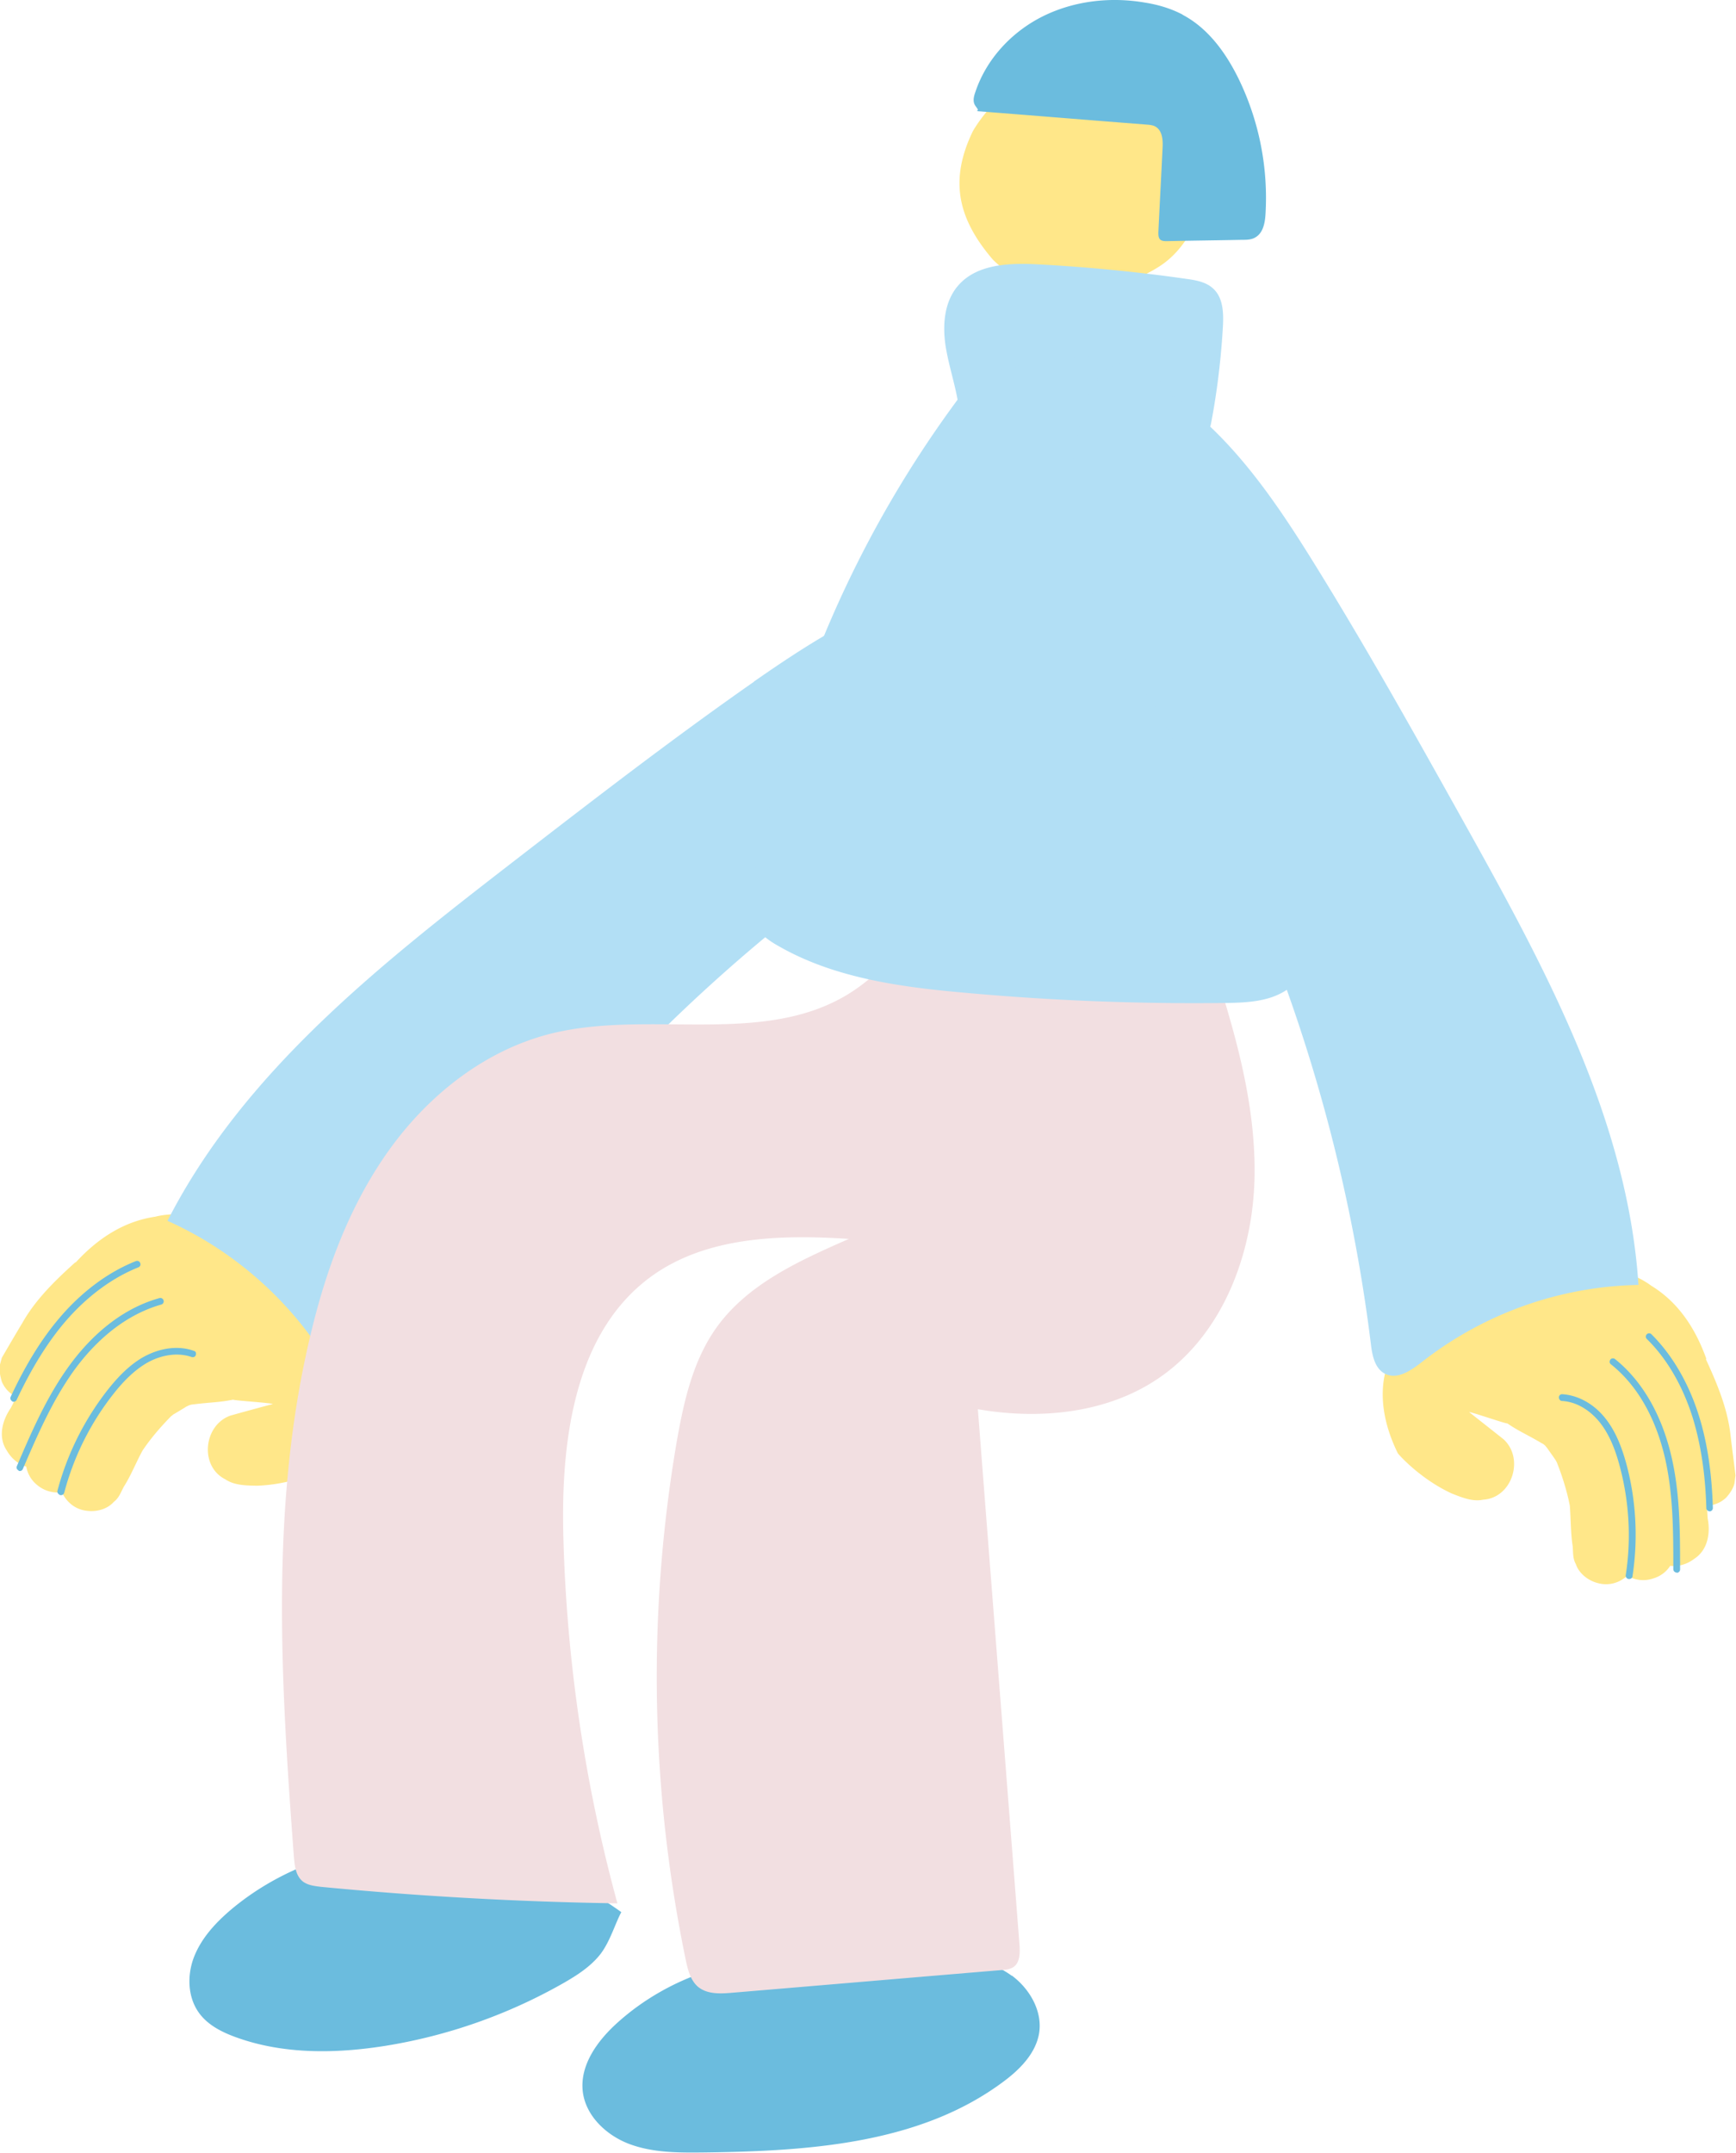
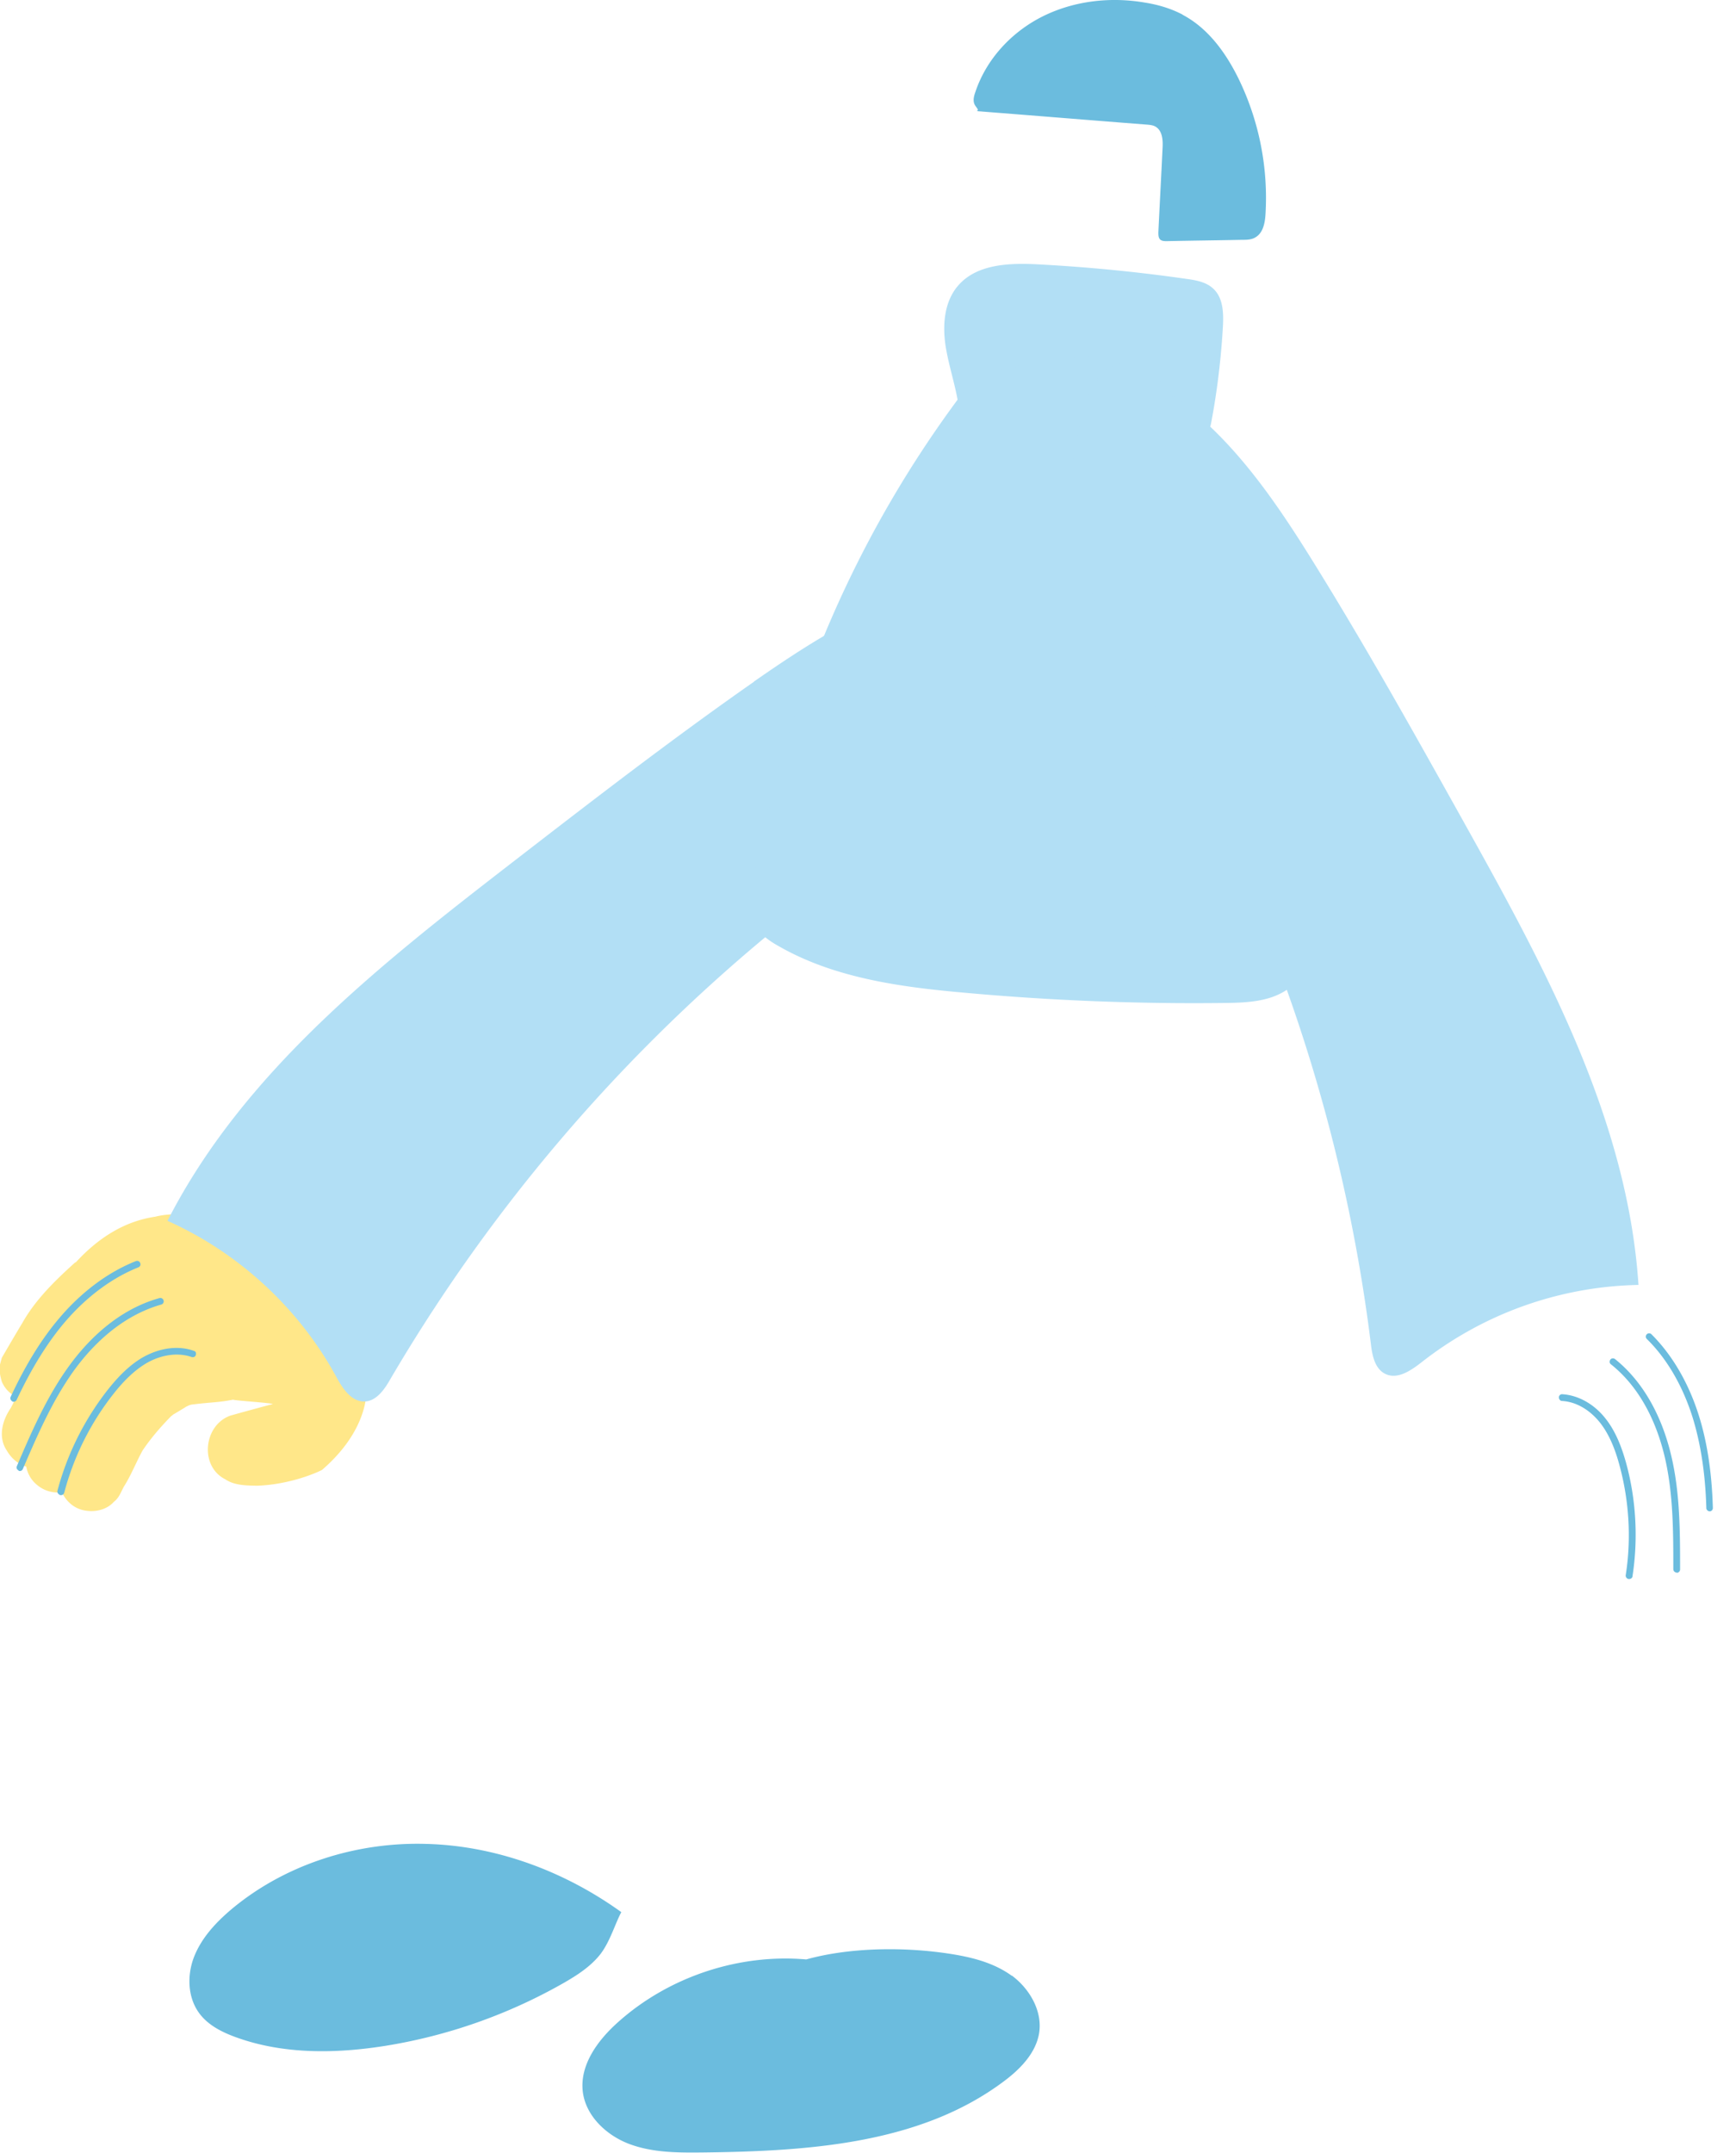
<svg xmlns="http://www.w3.org/2000/svg" width="100" height="124" fill="none">
  <g clip-path="url(#clip0_52_468)">
    <path d="M4.36 72.71c1.228-1.34 2.74-2.367 4.584-2.635 1.228-.313 2.486-.015 3.7.193 1.498.402 3.026.863 4.36 1.652.988.521 2.082.893 2.861 1.727.69.506 1.303 1.086 1.633 1.89.03.06.06.104.075.164.614 1.057-.524 1.28-.57 2.5.12.194.03 1.325.075 1.593.105.461.045 2.65-2.531 4.867-.78.387-2.248.863-3.76.908-.615-.015-1.289-.015-1.813-.372-1.483-.744-1.259-3.096.284-3.662a150.1 150.1 0 012.457-.67c-.15-.074-2.142-.193-2.292-.252-.809.163-1.303.148-2.247.267a.886.886 0 00-.195.03c-.03 0-.045.015-.09.03s-.09.045-.135.06c-.194.119-.584.357-.764.46-.06.046-.09.075-.135.105-.599.61-1.168 1.265-1.647 1.98-.375.684-.66 1.429-1.08 2.084-.164.312-.284.654-.568.863-.375.431-1.004.595-1.558.52-.69-.074-1.184-.52-1.439-1.07a1.835 1.835 0 01-1.393-.388 1.763 1.763 0 01-.66-1.087c-.434-.133-.838-.431-1.138-.952-.494-.76-.24-1.712.24-2.411.12-.224.225-.432.33-.655a1.662 1.662 0 01-.84-.878c-.09-.298-.15-.61-.12-.923l.12-.447c.39-.67.78-1.34 1.184-2.009.764-1.354 1.888-2.441 3.041-3.483h.03z" fill="#FFE789" />
    <path d="M43.416 39.264c4.015-2.798 8.374-5.536 13.273-5.864.6-.819 1.603-.283 1.993.476.39.774.314 1.682.21 2.53-.225 1.861-.57 3.737-1.379 5.433-1.723 3.602-5.273 5.94-8.51 8.306a96.85 96.85 0 00-26.531 29.307c-.33.58-.78 1.22-1.438 1.265-.794.044-1.319-.774-1.693-1.474-2.143-3.914-5.603-7.1-9.693-8.93 4.375-8.573 12.24-14.75 19.865-20.645 4.584-3.542 9.169-7.084 13.918-10.404h-.015z" fill="#B2DFF5" />
    <path d="M1.063 84.706c.105.044.21 0 .255-.105.839-1.95 1.708-3.959 2.966-5.7.989-1.355 2.652-3.096 5.004-3.766a.19.19 0 00.135-.238.193.193 0 00-.24-.134c-2.457.685-4.18 2.5-5.198 3.9-1.289 1.77-2.173 3.81-3.012 5.775-.045.104 0 .208.105.253l-.015.015zm-.359-3.989c.09.045.21 0 .254-.09.87-1.845 1.783-3.319 2.802-4.51 1.228-1.428 2.682-2.515 4.21-3.125.105-.044.15-.149.105-.253-.045-.104-.15-.149-.255-.104-1.573.625-3.086 1.741-4.36 3.23-1.048 1.22-1.977 2.724-2.846 4.584-.045.09 0 .209.09.253v.015zm2.726 5.388h.03c.105.03.21-.03.24-.134a15.624 15.624 0 012.832-5.686c.434-.55 1.108-1.324 1.977-1.816.84-.46 1.768-.58 2.532-.312.105.03.21-.015.24-.12.03-.103 0-.208-.12-.237-.87-.313-1.903-.179-2.847.327-.928.506-1.648 1.34-2.097 1.905a16.135 16.135 0 00-2.906 5.82c-.03.09.03.194.104.223l.015.03z" fill="#6BBCDE" />
-     <path d="M62.577 3.676a4.916 4.916 0 00-2.172.7c-.016 0-.03 0-.046-.015-.868-.283-1.647.253-2.262.804-.794.684-1.513 1.473-2.052 2.381-1.378 2.843-.869 5.046 1.139 7.397.838.849 2.007 1.4 3.146 1.727 2.187.387 4.509-.119 6.382-1.28 1.588-.982 2.367-2.754 2.861-4.48.45-1.935-.48-3.691-1.738-5.105-1.273-1.533-3.28-2.293-5.258-2.129zm35.715 74.585c-.614-1.712-1.588-3.245-3.176-4.212-1.019-.76-2.277-.983-3.475-1.265-1.544-.209-3.117-.387-4.66-.179-1.123.09-2.262 0-3.31.476-.825.209-1.634.492-2.248 1.102-.045.044-.09.074-.135.119-.973.73-.03 1.384-.464 2.515-.18.134-.554 1.206-.704 1.43-.27.386-1.094 2.425.404 5.462.57.655 1.738 1.682 3.102 2.307.569.223 1.198.49 1.812.357 1.663-.104 2.382-2.352 1.184-3.468-.03-.03-1.978-1.563-1.993-1.578.165 0 2.038.655 2.203.655.674.462 1.138.64 1.962 1.131.06.03.12.06.165.105.015.014.045.03.06.059.03.03.06.075.09.104.135.194.404.566.509.73.03.06.06.104.075.148.314.804.57 1.623.734 2.456.06.774.045 1.563.165 2.337.03.357 0 .714.18 1.027.18.536.689.938 1.228 1.087.66.193 1.288 0 1.738-.417a1.76 1.76 0 001.438.178c.48-.134.809-.401 1.034-.744.45.045.944-.06 1.423-.431.749-.506.899-1.474.734-2.307l-.045-.73c.42-.015.824-.178 1.124-.476.21-.238.39-.506.464-.804l.06-.461c-.09-.774-.195-1.533-.285-2.307-.164-1.533-.779-2.992-1.423-4.391l.03-.015z" fill="#FFE789" />
    <path d="M68.135.849c-.674-.358-1.423-.58-2.187-.7-1.978-.342-4.075-.104-5.873.789s-3.266 2.47-3.895 4.376c-.075.208-.135.446-.06.655.075.208.33.372.135.431 3.25.253 6.517.521 9.767.774.195.015.39.03.54.12.404.238.434.788.404 1.265-.075 1.607-.164 3.215-.24 4.822 0 .149 0 .313.106.417.104.09.254.09.389.09 1.438-.03 2.876-.046 4.315-.075.254 0 .539 0 .764-.134.464-.253.569-.849.599-1.37a15.69 15.69 0 00-1.513-7.695C70.652 3.096 69.618 1.637 68.12.85h.015zm-54.787 109.1c-.899.759-1.723 1.638-2.157 2.724-.434 1.087-.39 2.411.33 3.334.509.655 1.288 1.042 2.067 1.325 2.742.997 5.768.952 8.644.491a30.574 30.574 0 0010.187-3.587c.81-.462 1.603-.968 2.173-1.697.554-.729.839-1.741 1.198-2.411-3.266-2.352-7.206-3.825-11.236-3.93-4.03-.119-8.12 1.176-11.206 3.751zm44.929 3.841c-1.063-.774-2.382-1.087-3.67-1.28-2.921-.432-5.933-.283-8.165.342-3.91-.342-7.94 1.012-10.846 3.617-1.169 1.042-2.217 2.471-2.023 4.018.18 1.4 1.379 2.516 2.712 3.007 1.333.491 2.786.491 4.21.476 6.037-.074 12.479-.476 17.303-4.078.944-.699 1.843-1.607 2.052-2.753.225-1.281-.524-2.59-1.573-3.364v.015z" fill="#6BBCDE" />
-     <path d="M56.3 50.561c-2.862 1.757-4.585 4.942-7.446 6.698-4.944 3.022-11.446.878-17.079 2.263-3.79.937-7.041 3.497-9.318 6.653-2.277 3.155-3.656 6.862-4.555 10.642-2.367 9.809-1.722 20.064-.973 30.126.045.521.105 1.086.509 1.414.285.223.674.268 1.034.312a211.59 211.59 0 0017.093.953 89.063 89.063 0 01-3.116-21.21c-.135-5.448.63-11.655 5.049-14.884 3.19-2.322 7.46-2.427 11.4-2.174-2.846 1.25-5.827 2.59-7.625 5.106-1.363 1.905-1.887 4.272-2.292 6.579a80.374 80.374 0 00.524 29.857c.12.566.27 1.161.704 1.533.525.432 1.274.402 1.948.343 5.184-.432 10.382-.878 15.566-1.31.224-.015.45-.045.644-.164.39-.253.39-.818.36-1.28-.795-10.285-1.604-20.57-2.398-30.855 3.521.61 7.356.253 10.322-1.726 3.79-2.516 5.574-7.294 5.618-11.818.045-4.54-1.363-8.946-2.771-13.262-1.423-4.376-8.614-6.594-13.214-3.78l.015-.016z" fill="#F2DFE1" />
    <path d="M68.33 16.06a95.677 95.677 0 00-8.51-.833c-1.648-.09-3.52-.03-4.6 1.19-.853.953-.943 2.367-.733 3.617.21 1.25.659 2.471.779 3.736 1.408 1.131 2.861 1.98 4.42 2.411 2.906.834 6.022.283 8.898-.67.36-.119.734-.252.944-.55.165-.223.225-.506.27-.774.33-1.771.539-3.557.644-5.344.045-.788.03-1.696-.57-2.232-.404-.372-.988-.477-1.543-.55z" fill="#B2DFF5" />
    <path d="M66.247 21.597c-2.861-1.757-6.547-.893-10.142.178A64.26 64.26 0 0043.37 51.112c-.12.73-.21 1.518.135 2.173.284.536.809.908 1.348 1.206 3.191 1.83 6.966 2.352 10.652 2.679a145.87 145.87 0 0015.086.595c1.213-.015 2.487-.074 3.49-.729 1.514-.997 1.888-3.022 2.023-4.808.719-9.392-1.648-19.007-6.637-27.014-.869-1.385-1.843-2.754-3.236-3.617h.015z" fill="#B2DFF5" />
    <path d="M75.58 32.254c-2.576-4.138-5.513-8.35-9.887-10.568-.24-.982-1.364-.893-2.023-.327-.659.565-.944 1.414-1.198 2.247-.525 1.801-.944 3.662-.87 5.537.166 3.99 2.503 7.517 4.555 10.955a95.839 95.839 0 0112.81 37.3c.074.654.224 1.428.823 1.726.72.357 1.513-.208 2.142-.7a20.88 20.88 0 0112.45-4.42c-.63-9.585-5.423-18.337-10.112-26.747-2.817-5.046-5.633-10.091-8.69-15.003z" fill="#B2DFF5" />
    <path d="M96.584 90.57a.198.198 0 01-.195-.193c0-2.114 0-4.317-.479-6.4-.374-1.623-1.213-3.885-3.116-5.403-.09-.06-.09-.194-.03-.268.06-.09.195-.09.27-.03 1.977 1.593 2.861 3.93 3.25 5.626.495 2.129.495 4.346.495 6.49 0 .104-.09.193-.195.193v-.015zm1.903-3.527c-.105 0-.195-.09-.195-.18-.06-2.023-.33-3.735-.794-5.238-.57-1.801-1.468-3.364-2.637-4.51a.188.188 0 010-.268.19.19 0 01.27 0c1.198 1.19 2.142 2.813 2.727 4.674.479 1.518.749 3.274.809 5.328 0 .104-.075.194-.18.194zm-4.644 3.899h-.03a.2.2 0 01-.165-.223c.33-2.099.195-4.287-.36-6.326-.18-.67-.494-1.652-1.108-2.44-.6-.76-1.393-1.221-2.202-1.266-.105 0-.18-.104-.18-.208 0-.105.09-.194.21-.179.913.06 1.827.566 2.487 1.414.659.834.988 1.875 1.183 2.575.57 2.099.69 4.346.36 6.49 0 .089-.09.163-.195.163z" fill="#6BBCDE" />
  </g>
  <defs>
    <clipPath id="clip0_52_468">
      <path fill="#fff" d="M0 0h100v124H0z" />
    </clipPath>
  </defs>
</svg>